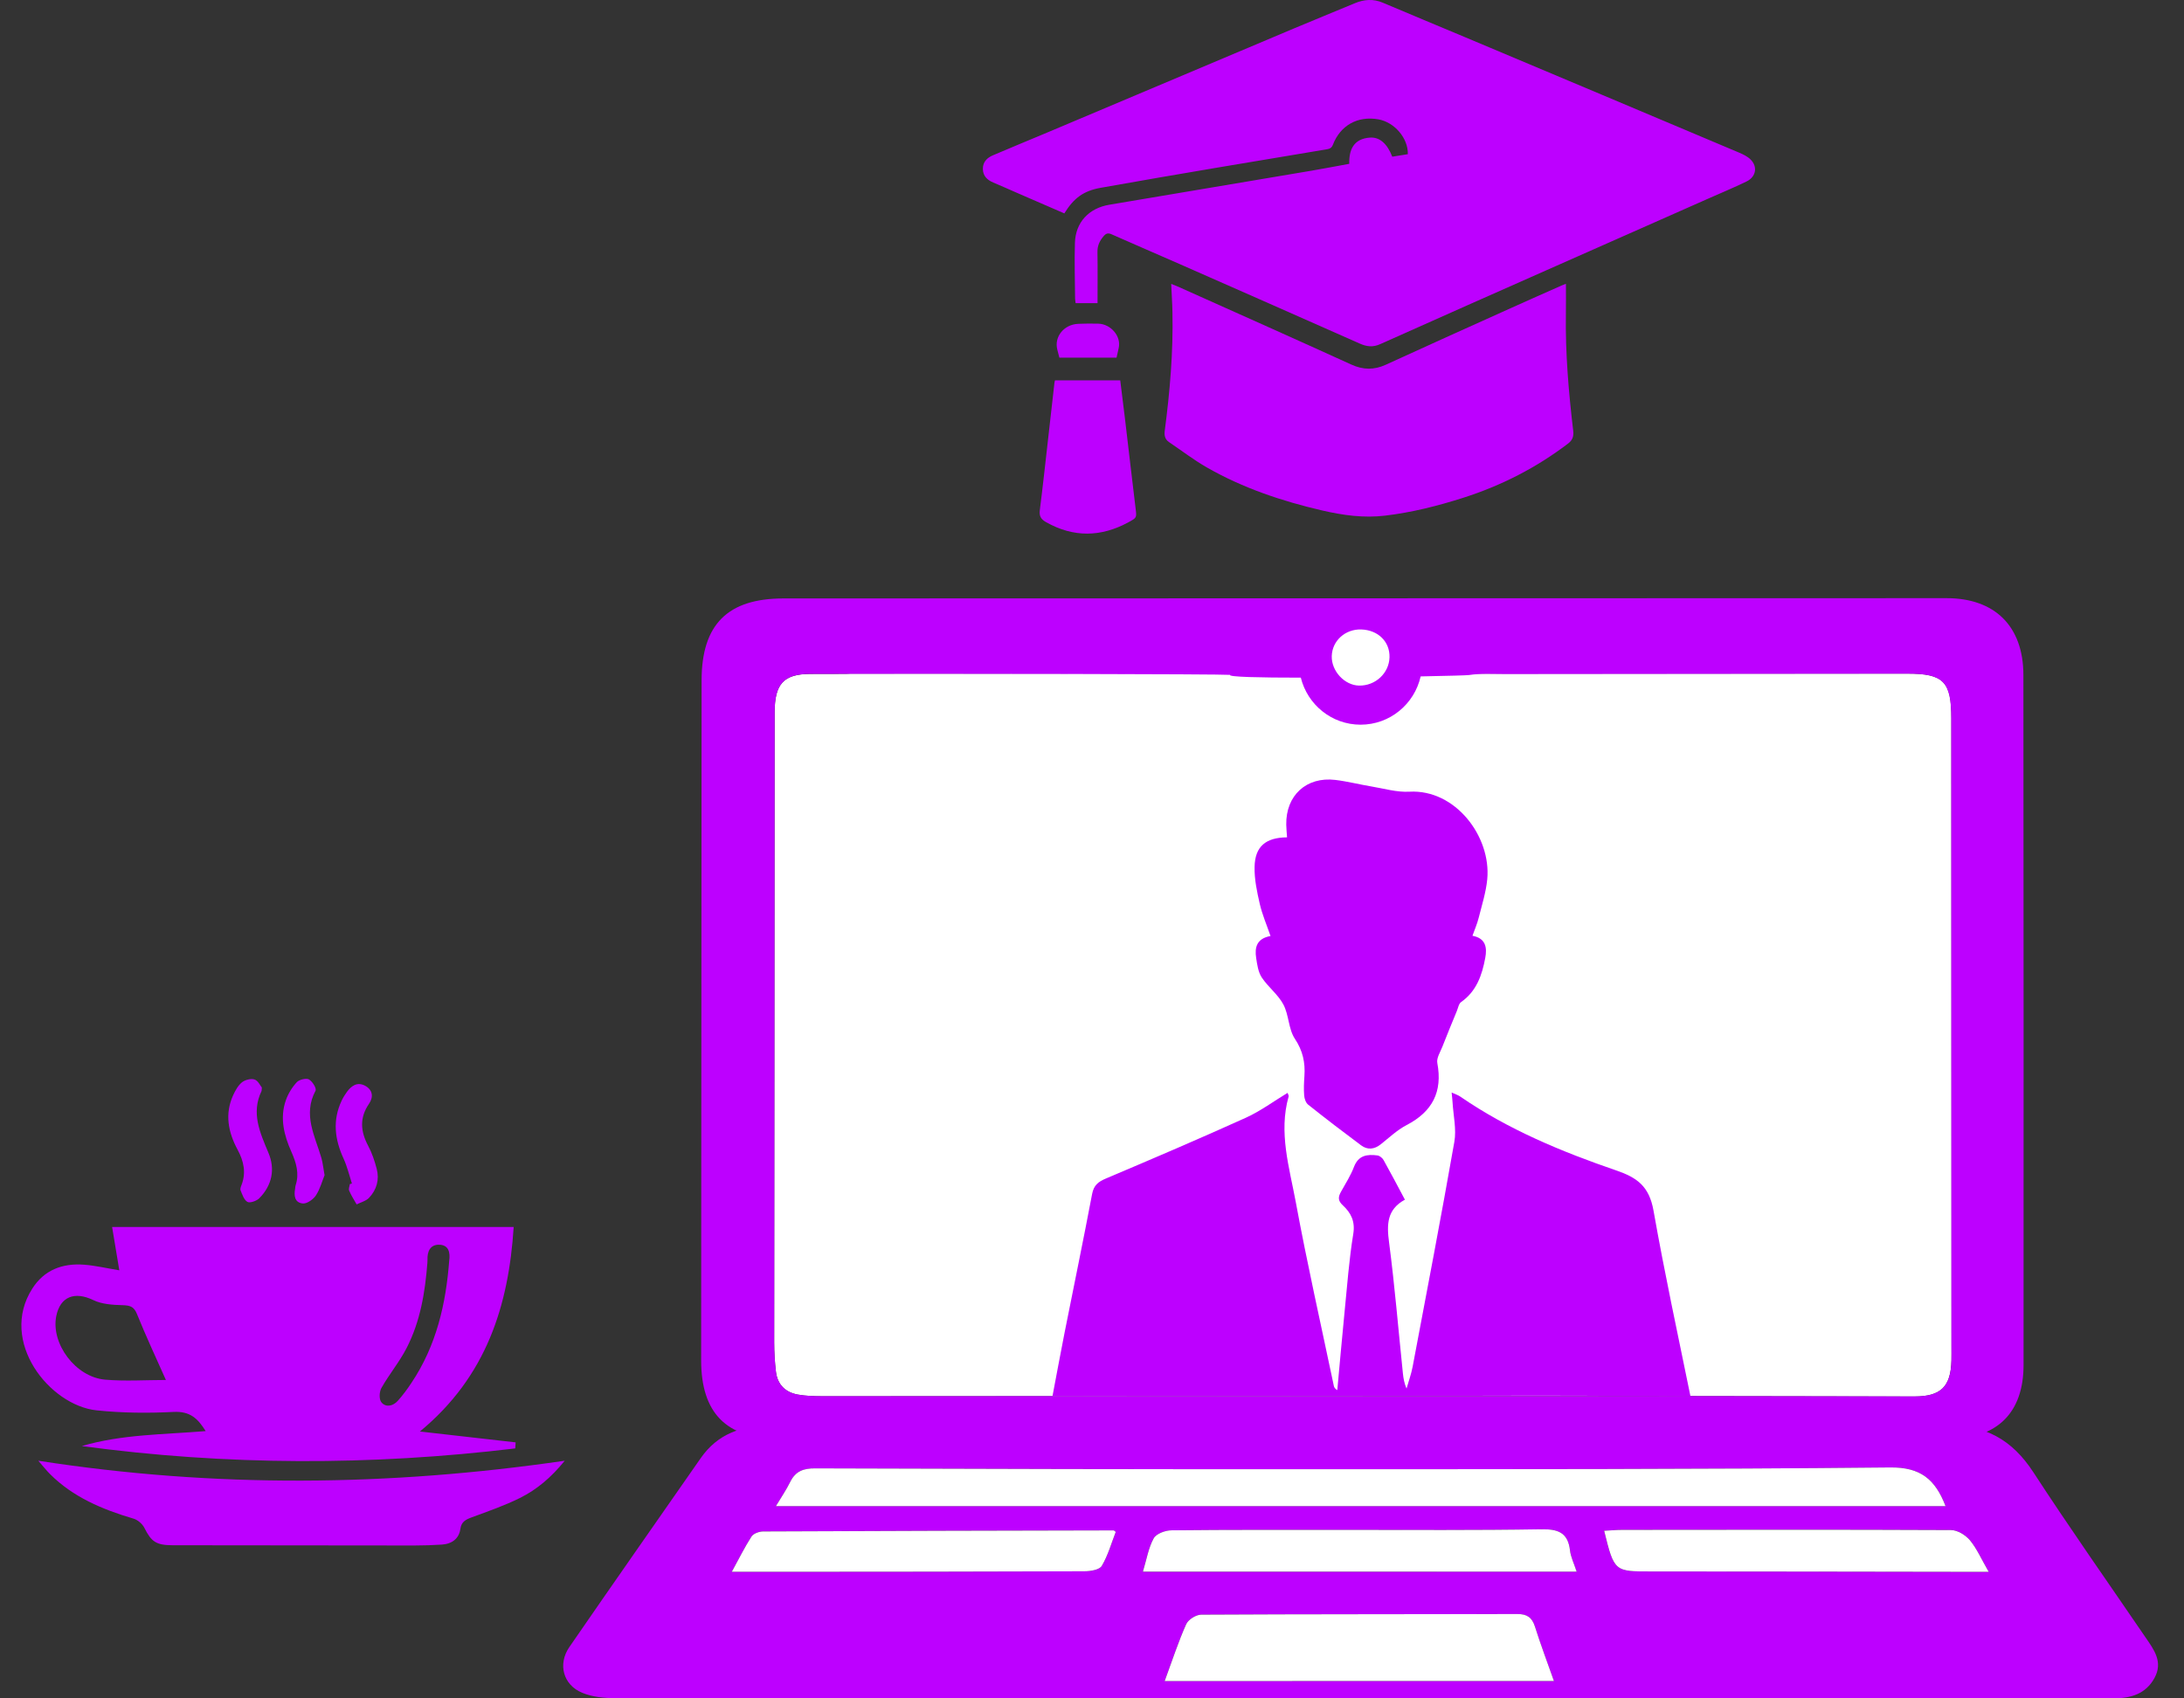
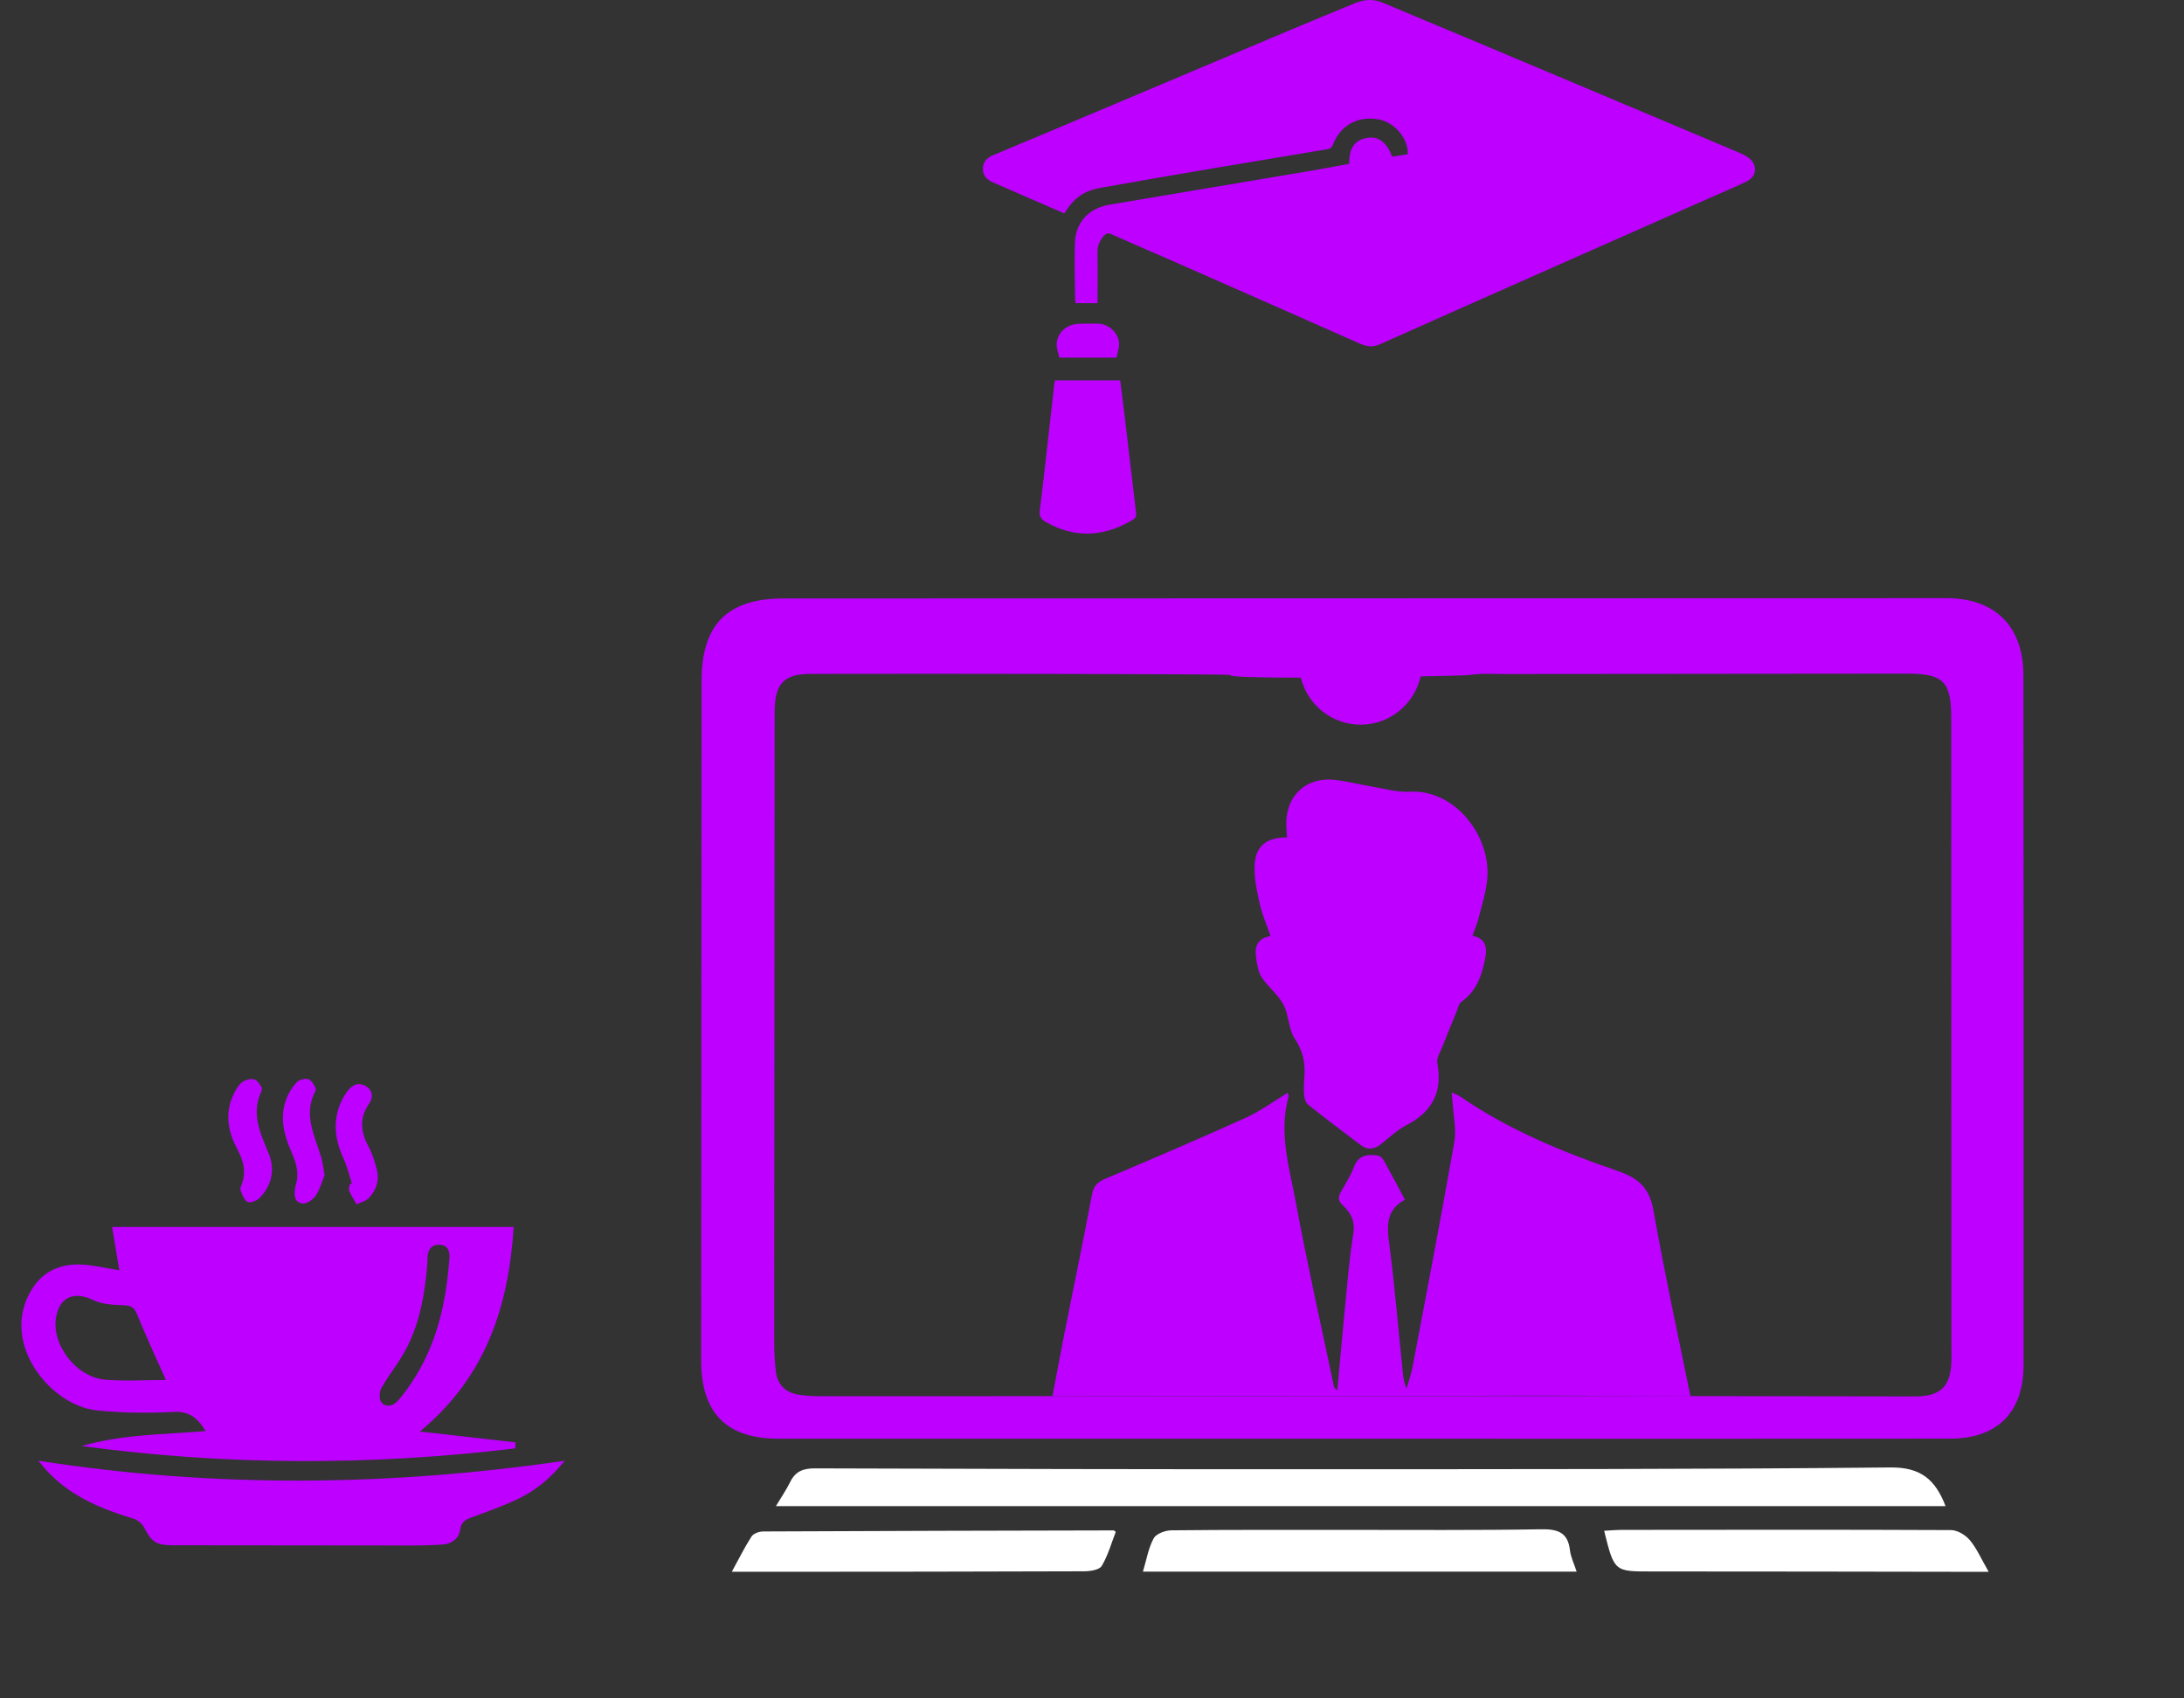
<svg xmlns="http://www.w3.org/2000/svg" width="54" height="42" viewBox="0 0 54 42" fill="none">
  <rect x="0" y="0" width="54" height="42" fill="#333333" stroke="none" />
  <g clip-path="url(#clip0_2676_146)">
-     <path d="M48.248 17.764C48.248 16.855 48.057 16.657 47.164 16.658C47.089 16.658 47.013 16.658 46.938 16.658C46.936 16.658 46.935 16.658 46.933 16.658H30.192C30.163 16.654 30.138 16.652 30.115 16.652C28.146 16.654 26.18 16.656 24.212 16.658H21.023C20.988 16.658 20.954 16.66 20.92 16.664C20.625 16.665 20.33 16.665 20.035 16.666C19.369 16.668 19.153 16.919 19.153 17.623C19.148 22.816 19.144 28.008 19.142 33.201C19.142 33.441 19.157 33.683 19.185 33.922C19.224 34.243 19.422 34.434 19.731 34.488C19.924 34.521 20.124 34.528 20.32 34.528C27.152 34.528 33.984 34.524 40.816 34.523C42.99 34.523 45.164 34.533 47.337 34.534C47.991 34.534 48.235 34.288 48.25 33.642C48.252 33.528 48.252 33.414 48.252 33.301C48.251 28.122 48.25 22.942 48.248 17.764Z" fill="white" />
    <path d="M50.029 16.69C50.027 15.486 49.323 14.792 48.127 14.792C38.542 14.793 28.958 14.795 19.373 14.799C17.992 14.799 17.348 15.442 17.347 16.827C17.342 22.431 17.339 28.036 17.336 33.64C17.336 34.943 17.962 35.578 19.251 35.578C24.051 35.58 28.85 35.578 33.649 35.578C38.505 35.579 43.361 35.582 48.217 35.577C49.388 35.575 50.032 34.927 50.033 33.758C50.035 28.07 50.035 22.38 50.029 16.69ZM48.25 33.641C48.234 34.288 47.991 34.533 47.337 34.533C45.164 34.533 42.99 34.523 40.816 34.523C33.984 34.523 27.152 34.527 20.32 34.527C20.124 34.527 19.924 34.521 19.731 34.487C19.421 34.433 19.224 34.242 19.185 33.922C19.157 33.683 19.142 33.441 19.142 33.201C19.144 28.008 19.149 22.815 19.153 17.622C19.153 16.917 19.37 16.667 20.035 16.665C23.395 16.656 30.25 16.669 30.414 16.689C30.363 16.741 31.149 16.758 32.163 16.758C32.328 17.425 32.926 17.921 33.641 17.921C34.367 17.921 34.973 17.41 35.126 16.727C35.799 16.714 36.282 16.701 36.323 16.693C36.613 16.648 36.913 16.668 37.21 16.668C40.527 16.664 43.845 16.66 47.161 16.659C48.054 16.659 48.245 16.856 48.245 17.765C48.247 22.944 48.248 28.123 48.249 33.301C48.252 33.413 48.252 33.526 48.25 33.641Z" fill="#BD00FF" />
-     <path d="M33.604 16.954C33.245 16.948 32.917 16.594 32.928 16.224C32.939 15.844 33.263 15.553 33.659 15.566C34.075 15.581 34.367 15.869 34.356 16.255C34.345 16.648 34.007 16.962 33.604 16.954Z" fill="white" />
    <path d="M41.798 34.533C41.479 32.971 41.162 31.51 40.884 29.94C40.776 29.329 40.471 29.119 39.962 28.944C38.61 28.48 37.291 27.934 36.103 27.116C36.05 27.079 35.984 27.06 35.892 27.017C35.902 27.124 35.911 27.193 35.915 27.262C35.934 27.587 36.014 27.924 35.959 28.237C35.633 30.095 35.277 31.948 34.927 33.802C34.892 33.984 34.828 34.16 34.777 34.338C34.721 34.208 34.7 34.086 34.687 33.962C34.575 32.882 34.486 31.799 34.345 30.723C34.286 30.28 34.29 29.91 34.737 29.667C34.556 29.328 34.387 29.005 34.209 28.687C34.18 28.635 34.112 28.58 34.056 28.573C33.807 28.541 33.589 28.566 33.478 28.855C33.396 29.07 33.27 29.268 33.157 29.47C33.085 29.6 33.074 29.69 33.205 29.81C33.4 29.991 33.511 30.201 33.46 30.514C33.355 31.154 33.309 31.805 33.244 32.451C33.181 33.093 33.124 33.735 33.065 34.377C33.007 34.344 32.987 34.308 32.979 34.27C32.661 32.755 32.319 31.245 32.038 29.724C31.879 28.867 31.61 28.005 31.862 27.114C31.868 27.095 31.849 27.067 31.836 27.026C31.488 27.236 31.165 27.477 30.806 27.64C29.66 28.159 28.503 28.653 27.344 29.144C27.156 29.224 27.045 29.307 27.003 29.525C26.786 30.671 26.549 31.812 26.322 32.956C26.221 33.467 26.127 33.98 26.023 34.525C26.207 34.525 26.347 34.525 26.487 34.525C29.894 34.522 33.301 34.519 36.708 34.516C37.552 34.515 38.394 34.51 39.238 34.516C39.441 34.517 41.579 34.533 41.798 34.533Z" fill="#BD00FF" />
    <path d="M31.414 23.147C31.319 22.87 31.209 22.617 31.148 22.352C31.079 22.052 31.013 21.741 31.02 21.437C31.03 20.93 31.298 20.711 31.823 20.707C31.816 20.602 31.805 20.498 31.803 20.393C31.791 19.671 32.3 19.201 33.017 19.287C33.315 19.323 33.608 19.399 33.905 19.448C34.219 19.5 34.538 19.596 34.849 19.578C35.984 19.515 36.871 20.685 36.773 21.741C36.742 22.064 36.64 22.382 36.56 22.7C36.524 22.845 36.463 22.984 36.407 23.141C36.739 23.203 36.771 23.435 36.723 23.689C36.644 24.114 36.508 24.512 36.128 24.779C36.068 24.82 36.052 24.926 36.02 25.004C35.9 25.295 35.779 25.587 35.665 25.88C35.613 26.014 35.514 26.164 35.538 26.288C35.672 27 35.416 27.49 34.781 27.821C34.548 27.942 34.349 28.131 34.141 28.297C33.981 28.424 33.814 28.443 33.653 28.323C33.211 27.994 32.775 27.66 32.344 27.317C32.287 27.272 32.252 27.17 32.246 27.091C32.233 26.932 32.241 26.77 32.252 26.611C32.275 26.275 32.213 25.985 32.016 25.688C31.857 25.449 31.87 25.101 31.732 24.841C31.601 24.593 31.354 24.409 31.197 24.172C31.109 24.038 31.084 23.855 31.059 23.69C31.018 23.43 31.072 23.208 31.414 23.147Z" fill="#BD00FF" />
-     <path d="M33.635 42C27.496 42 21.355 42.002 15.217 41.995C14.941 41.995 14.645 41.965 14.394 41.861C13.924 41.666 13.787 41.153 14.077 40.731C15.153 39.168 16.242 37.615 17.326 36.058C17.747 35.455 18.335 35.254 19.048 35.256C25.653 35.262 32.259 35.258 38.864 35.256C41.941 35.256 45.018 35.28 48.094 35.242C49.077 35.229 49.748 35.597 50.277 36.41C51.173 37.786 52.119 39.129 53.045 40.486C53.256 40.794 53.489 41.096 53.27 41.496C53.052 41.896 52.675 41.998 52.264 41.999C50.825 42.002 49.384 41.995 47.945 41.995C43.175 41.995 38.404 41.995 33.635 41.995C33.635 41.996 33.635 41.998 33.635 42ZM19.185 37.245C28.864 37.245 38.475 37.245 48.104 37.245C47.848 36.579 47.484 36.281 46.737 36.289C41.968 36.337 37.2 36.331 32.431 36.333C28.34 36.335 24.249 36.325 20.158 36.312C19.872 36.311 19.673 36.376 19.542 36.642C19.443 36.841 19.316 37.026 19.185 37.245ZM28.797 41.571C32.024 41.571 35.189 41.571 38.42 41.571C38.253 41.096 38.089 40.663 37.95 40.223C37.879 39.997 37.753 39.914 37.521 39.915C34.913 39.92 32.305 39.916 29.697 39.93C29.569 39.931 29.378 40.052 29.327 40.167C29.133 40.605 28.984 41.061 28.797 41.571ZM38.982 38.866C38.916 38.662 38.837 38.507 38.819 38.344C38.768 37.89 38.513 37.811 38.097 37.819C36.489 37.846 34.883 37.833 33.276 37.834C31.838 37.834 30.4 37.829 28.963 37.844C28.811 37.846 28.588 37.927 28.526 38.042C28.395 38.277 28.351 38.561 28.258 38.867C31.854 38.866 35.389 38.866 38.982 38.866ZM49.171 38.87C48.985 38.548 48.877 38.293 48.707 38.09C48.6 37.962 48.401 37.838 48.242 37.837C45.533 37.824 42.823 37.829 40.114 37.833C39.966 37.833 39.818 37.847 39.662 37.855C39.915 38.871 39.915 38.862 40.847 38.861C43.471 38.859 46.096 38.866 48.721 38.87C48.844 38.872 48.966 38.87 49.171 38.87ZM18.094 38.869C18.49 38.869 18.823 38.869 19.156 38.869C21.706 38.867 24.257 38.867 26.808 38.857C26.957 38.856 27.182 38.822 27.241 38.723C27.396 38.464 27.479 38.161 27.587 37.882C27.556 37.859 27.546 37.845 27.536 37.845C24.647 37.852 21.76 37.858 18.871 37.871C18.772 37.872 18.63 37.921 18.582 37.996C18.409 38.264 18.268 38.551 18.094 38.869Z" fill="#BD00FF" />
    <path d="M19.185 37.245C19.316 37.026 19.443 36.841 19.541 36.642C19.673 36.376 19.873 36.31 20.157 36.312C24.249 36.326 28.34 36.335 32.431 36.333C37.199 36.331 41.968 36.337 46.736 36.289C47.482 36.281 47.848 36.578 48.104 37.245C38.474 37.245 28.863 37.245 19.185 37.245Z" fill="white" />
-     <path d="M28.797 41.571C28.985 41.061 29.133 40.603 29.328 40.167C29.379 40.051 29.57 39.931 29.698 39.93C32.306 39.915 34.914 39.921 37.522 39.914C37.753 39.914 37.879 39.996 37.951 40.222C38.09 40.663 38.254 41.096 38.421 41.57C35.188 41.571 32.024 41.571 28.797 41.571Z" fill="white" />
    <path d="M38.983 38.866C35.388 38.866 31.855 38.866 28.259 38.866C28.351 38.56 28.396 38.277 28.526 38.041C28.59 37.926 28.813 37.845 28.963 37.844C30.401 37.828 31.839 37.834 33.277 37.833C34.884 37.833 36.491 37.845 38.097 37.818C38.514 37.811 38.768 37.889 38.819 38.344C38.838 38.506 38.917 38.662 38.983 38.866Z" fill="white" />
    <path d="M49.171 38.87C48.965 38.87 48.844 38.87 48.721 38.87C46.097 38.867 43.471 38.86 40.847 38.861C39.915 38.862 39.915 38.872 39.663 37.855C39.818 37.847 39.966 37.833 40.114 37.833C42.824 37.831 45.533 37.825 48.242 37.838C48.401 37.839 48.6 37.962 48.708 38.091C48.877 38.294 48.985 38.548 49.171 38.87Z" fill="white" />
    <path d="M18.094 38.869C18.269 38.551 18.409 38.264 18.582 37.996C18.63 37.922 18.772 37.872 18.87 37.872C21.759 37.858 24.647 37.852 27.536 37.846C27.546 37.846 27.556 37.859 27.587 37.883C27.479 38.161 27.396 38.464 27.241 38.724C27.183 38.822 26.957 38.856 26.808 38.857C24.257 38.867 21.706 38.867 19.156 38.869C18.823 38.869 18.491 38.869 18.094 38.869Z" fill="white" />
    <path d="M10.382 35.4C11.195 35.492 11.972 35.581 12.749 35.669C12.747 35.719 12.743 35.768 12.74 35.818C9.17 36.248 5.599 36.243 2.024 35.76C3.015 35.468 4.043 35.477 5.085 35.39C4.892 35.079 4.7 34.895 4.292 34.916C3.66 34.948 3.019 34.943 2.39 34.877C1.226 34.756 -0.036 33.173 0.798 31.867C1.09 31.408 1.539 31.232 2.088 31.276C2.366 31.298 2.64 31.363 2.95 31.414C2.888 31.043 2.832 30.705 2.772 30.342C6.089 30.342 9.375 30.342 12.701 30.342C12.576 32.287 12.027 34.043 10.382 35.4ZM4.102 34.126C3.856 33.573 3.607 33.04 3.387 32.496C3.313 32.312 3.218 32.28 3.025 32.276C2.783 32.27 2.515 32.252 2.306 32.15C1.846 31.928 1.488 32.063 1.391 32.547C1.255 33.226 1.867 34.054 2.598 34.118C3.098 34.161 3.606 34.126 4.102 34.126ZM11.106 31.184C11.136 30.976 11.097 30.787 10.86 30.781C10.634 30.776 10.562 30.953 10.57 31.15C10.571 31.177 10.569 31.205 10.567 31.232C10.51 31.957 10.394 32.674 10.054 33.335C9.878 33.678 9.623 33.985 9.431 34.323C9.377 34.42 9.368 34.605 9.432 34.68C9.544 34.814 9.721 34.769 9.835 34.642C9.96 34.503 10.071 34.352 10.174 34.196C10.792 33.272 11.025 32.24 11.106 31.184Z" fill="#BD00FF" />
    <path d="M0.947 36.123C5.311 36.8 9.605 36.757 13.963 36.123C13.633 36.531 13.278 36.835 12.851 37.046C12.473 37.233 12.068 37.374 11.669 37.521C11.514 37.578 11.407 37.63 11.382 37.812C11.35 38.046 11.177 38.182 10.92 38.197C10.696 38.211 10.472 38.219 10.247 38.219C8.254 38.218 6.262 38.216 4.269 38.213C3.859 38.212 3.741 38.124 3.571 37.785C3.523 37.688 3.408 37.586 3.301 37.555C2.527 37.327 1.805 37.021 1.238 36.454C1.146 36.362 1.067 36.261 0.947 36.123Z" fill="#BD00FF" />
    <path d="M6.474 26.894C6.469 26.962 6.471 26.972 6.467 26.98C6.205 27.522 6.427 28.007 6.638 28.51C6.806 28.909 6.731 29.31 6.408 29.635C6.344 29.699 6.177 29.757 6.118 29.722C6.032 29.673 5.992 29.541 5.949 29.439C5.933 29.403 5.955 29.348 5.971 29.306C6.09 28.999 6.027 28.714 5.875 28.432C5.641 27.997 5.553 27.547 5.766 27.081C5.819 26.966 5.886 26.843 5.984 26.764C6.058 26.704 6.206 26.666 6.292 26.695C6.382 26.724 6.434 26.846 6.474 26.894Z" fill="#BD00FF" />
    <path d="M8.025 29.061C7.968 29.199 7.918 29.397 7.81 29.563C7.747 29.66 7.588 29.772 7.485 29.761C7.28 29.74 7.267 29.561 7.297 29.395C7.301 29.367 7.3 29.339 7.309 29.313C7.405 29.023 7.325 28.755 7.206 28.487C7.022 28.074 6.913 27.647 7.069 27.205C7.125 27.046 7.221 26.889 7.338 26.762C7.396 26.698 7.573 26.656 7.638 26.693C7.726 26.744 7.833 26.915 7.801 26.974C7.484 27.567 7.791 28.099 7.95 28.647C7.981 28.761 7.992 28.88 8.025 29.061Z" fill="#BD00FF" />
    <path d="M8.701 29.267C8.634 29.061 8.585 28.848 8.495 28.652C8.276 28.176 8.218 27.701 8.449 27.215C8.484 27.141 8.529 27.069 8.578 27.001C8.686 26.854 8.83 26.749 9.02 26.846C9.219 26.949 9.238 27.13 9.123 27.297C8.885 27.644 8.914 27.98 9.103 28.335C9.198 28.513 9.263 28.71 9.314 28.904C9.384 29.169 9.315 29.42 9.124 29.622C9.051 29.7 8.922 29.732 8.818 29.784C8.754 29.672 8.683 29.562 8.633 29.444C8.613 29.399 8.643 29.337 8.65 29.282C8.667 29.277 8.684 29.272 8.701 29.267Z" fill="#BD00FF" />
  </g>
  <path d="M27.137 7.496C26.942 7.496 26.773 7.496 26.595 7.496C26.591 7.459 26.583 7.423 26.582 7.388C26.579 6.926 26.563 6.464 26.578 6.003C26.594 5.498 26.922 5.148 27.428 5.063C29.093 4.782 30.758 4.503 32.422 4.222C32.73 4.17 33.038 4.11 33.361 4.051C33.352 3.699 33.471 3.433 33.869 3.403C34.11 3.385 34.299 3.55 34.424 3.875C34.551 3.854 34.681 3.834 34.809 3.813C34.819 3.417 34.48 3.022 34.079 2.951C33.57 2.862 33.142 3.097 32.956 3.58C32.924 3.661 32.875 3.68 32.806 3.692C31.908 3.842 31.009 3.991 30.111 4.143C29.145 4.307 28.179 4.471 27.215 4.644C26.786 4.721 26.549 4.9 26.316 5.277C25.922 5.106 25.526 4.935 25.131 4.763C24.941 4.68 24.752 4.595 24.561 4.515C24.409 4.451 24.304 4.353 24.302 4.177C24.3 4.005 24.405 3.903 24.547 3.842C24.992 3.651 25.439 3.469 25.885 3.281C27.917 2.424 29.948 1.565 31.98 0.709C32.485 0.497 32.992 0.291 33.498 0.08C33.728 -0.016 33.957 -0.033 34.193 0.068C34.871 0.356 35.552 0.637 36.23 0.922C37.351 1.393 38.47 1.865 39.59 2.336C40.727 2.815 41.864 3.293 42.999 3.774C43.099 3.817 43.205 3.867 43.281 3.942C43.464 4.119 43.42 4.374 43.183 4.488C42.864 4.643 42.537 4.778 42.213 4.922C40.968 5.473 39.722 6.024 38.477 6.576C37.026 7.219 35.573 7.862 34.124 8.511C33.945 8.592 33.792 8.572 33.624 8.498C32.147 7.843 30.669 7.191 29.19 6.54C28.621 6.29 28.05 6.045 27.482 5.793C27.4 5.757 27.349 5.77 27.293 5.834C27.193 5.949 27.132 6.071 27.135 6.232C27.142 6.647 27.137 7.062 27.137 7.496Z" fill="#BD00FF" />
  <path d="M26.084 9.406C26.62 9.406 27.151 9.406 27.698 9.406C27.736 9.715 27.776 10.021 27.812 10.328C27.901 11.077 27.987 11.825 28.078 12.574C28.106 12.802 28.11 12.801 27.905 12.913C27.226 13.283 26.549 13.297 25.869 12.915C25.749 12.848 25.69 12.772 25.709 12.622C25.786 12.015 25.852 11.406 25.921 10.797C25.971 10.353 26.022 9.908 26.072 9.463C26.074 9.446 26.079 9.429 26.084 9.406Z" fill="#BD00FF" />
  <path d="M27.607 8.844C27.141 8.844 26.667 8.844 26.193 8.844C26.176 8.776 26.159 8.711 26.142 8.645C26.061 8.329 26.305 8.024 26.658 8.008C26.822 8 26.986 8.001 27.151 8.004C27.47 8.01 27.73 8.323 27.659 8.611C27.641 8.685 27.626 8.76 27.607 8.844Z" fill="#BD00FF" />
-   <path d="M38.898 10.654C38.785 9.696 38.702 8.734 38.717 7.767C38.721 7.521 38.718 7.274 38.718 7.019C38.691 7.03 38.648 7.044 38.608 7.062C38.193 7.246 37.777 7.429 37.364 7.616C36.329 8.082 35.294 8.547 34.263 9.02C33.972 9.153 33.703 9.148 33.411 9.015C31.999 8.372 30.581 7.74 29.166 7.106C29.101 7.076 29.034 7.051 28.958 7.02C28.969 7.269 28.985 7.497 28.989 7.725C29.01 8.706 28.926 9.681 28.799 10.652C28.784 10.768 28.804 10.866 28.906 10.934C29.217 11.144 29.516 11.374 29.841 11.56C30.733 12.07 31.697 12.393 32.693 12.624C33.206 12.743 33.722 12.815 34.25 12.751C34.909 12.672 35.55 12.511 36.181 12.309C37.12 12.009 37.986 11.567 38.772 10.968C38.881 10.884 38.914 10.792 38.898 10.654Z" fill="#BD00FF" />
  <defs>
    <clipPath id="clip0_2676_146">
      <rect width="53.358" height="27.208" fill="white" transform="translate(0 14.792)" />
    </clipPath>
  </defs>
</svg>